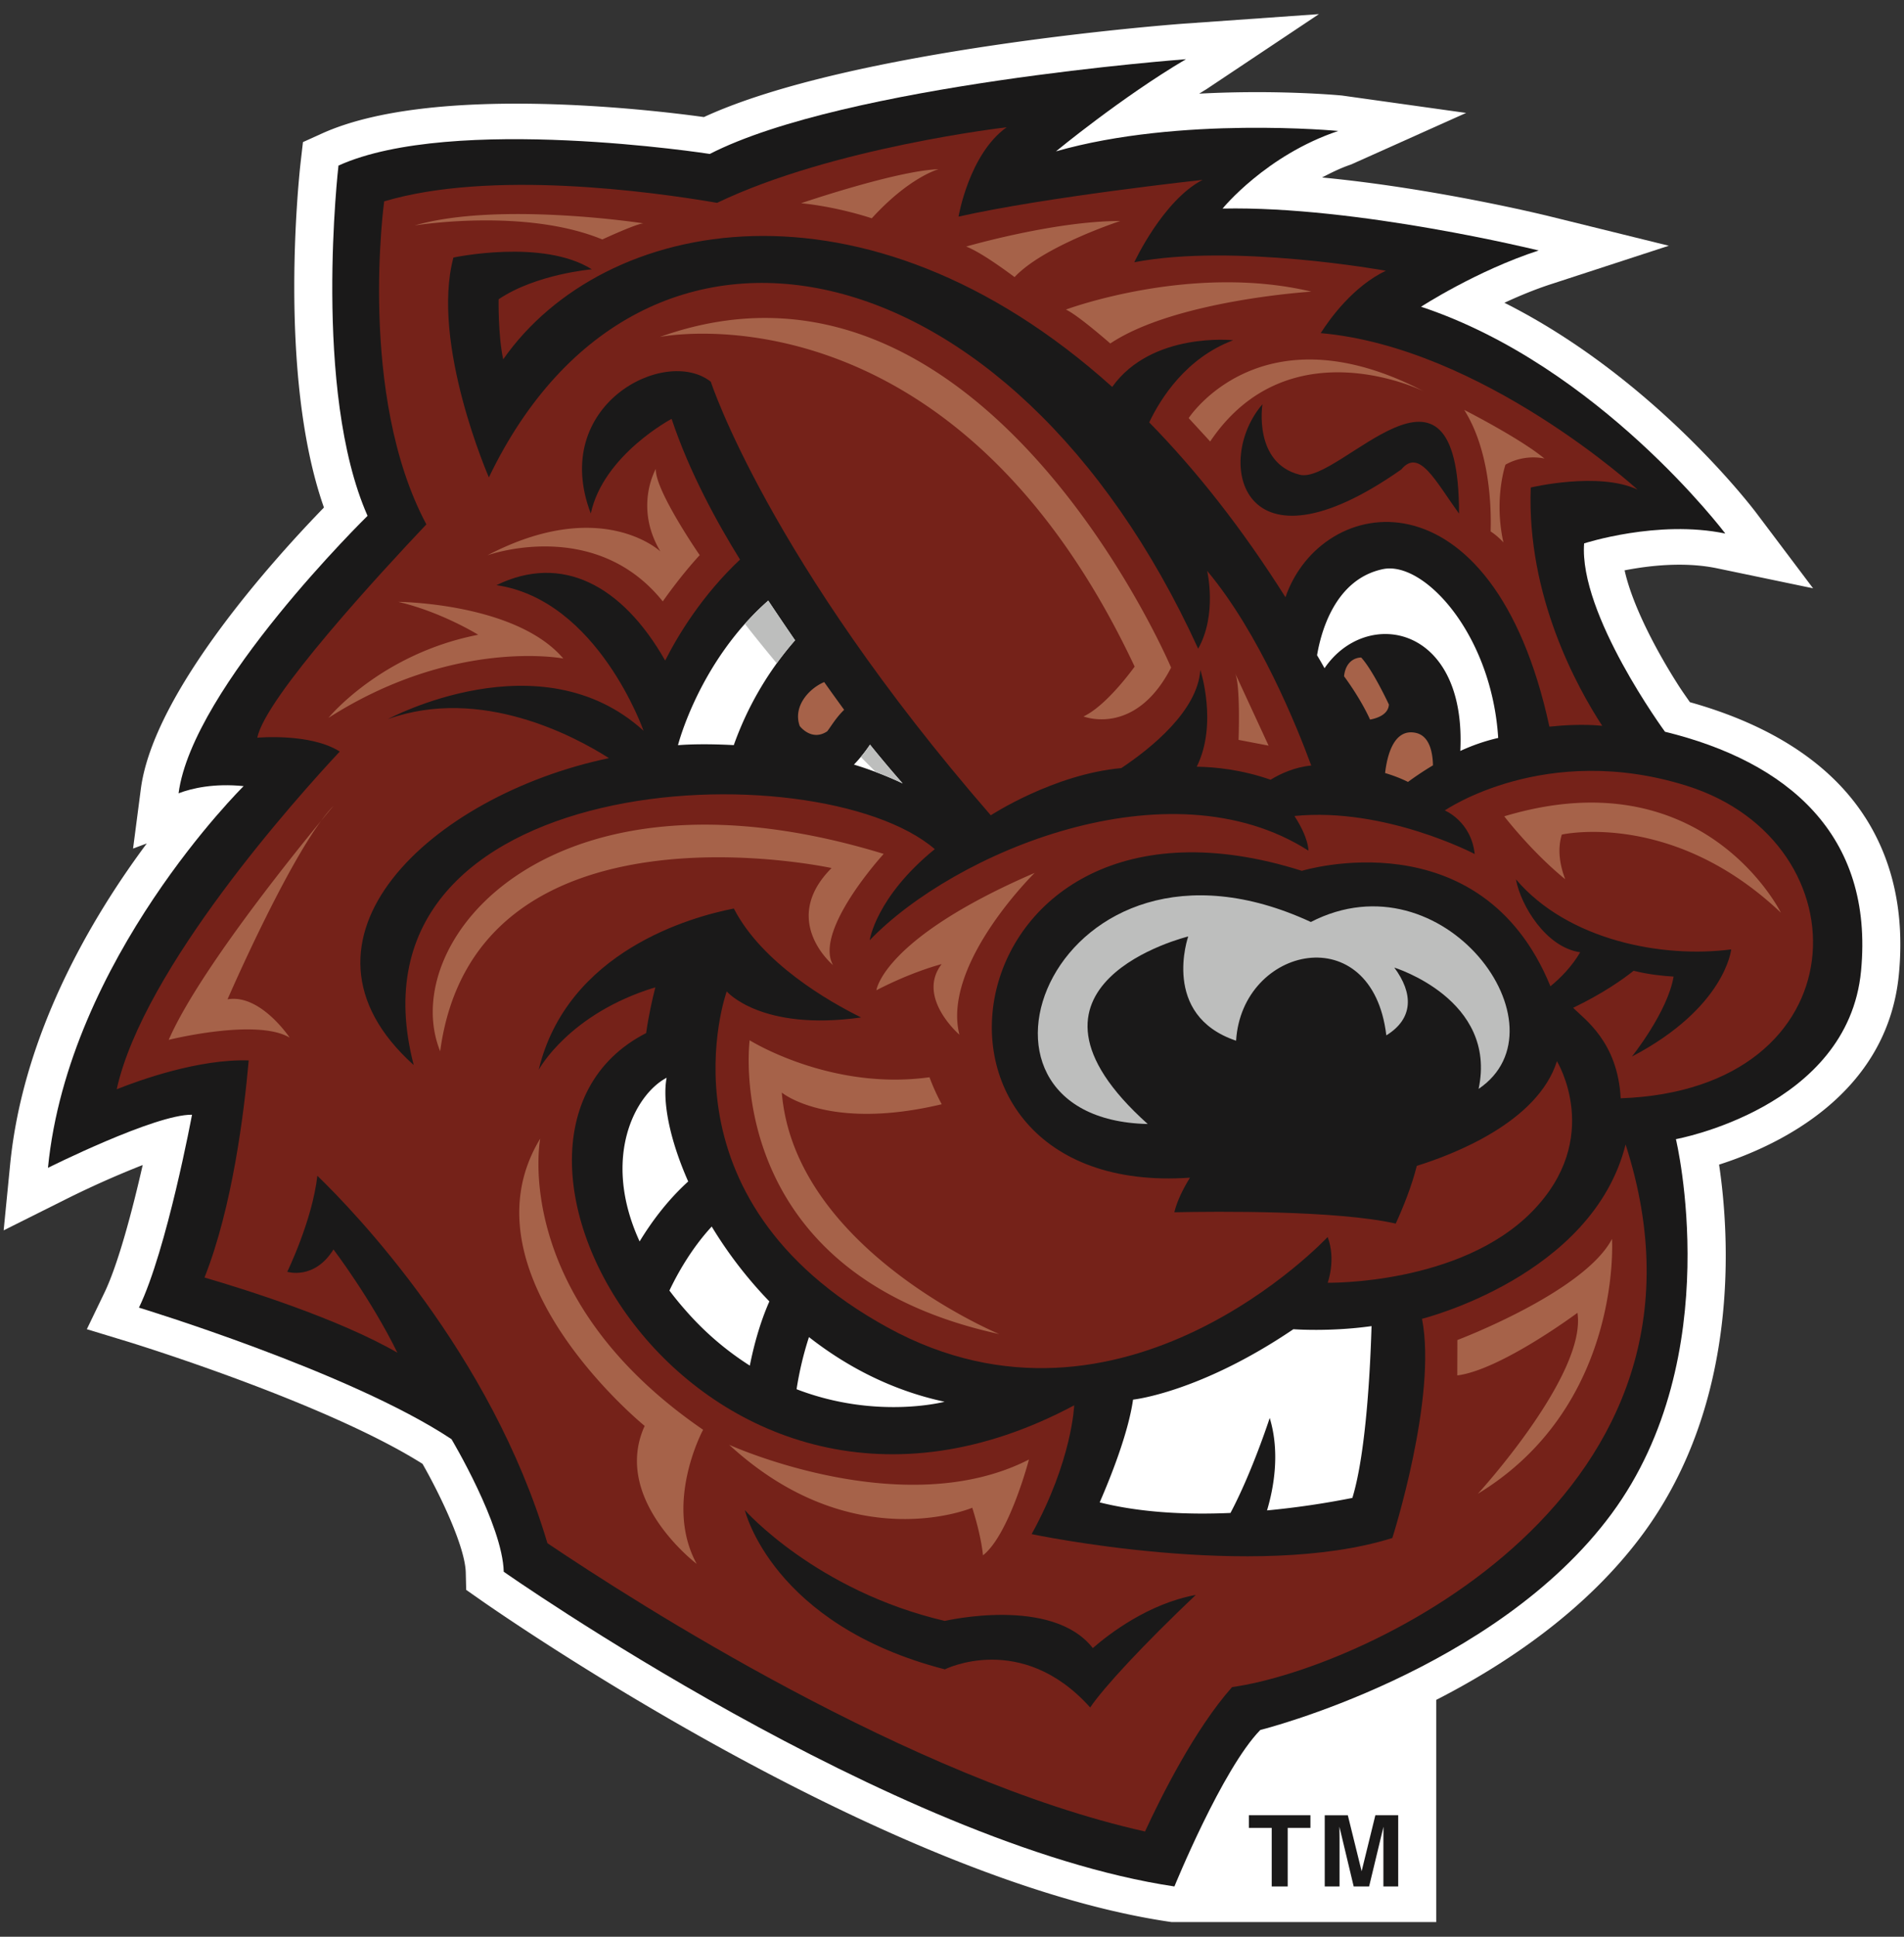
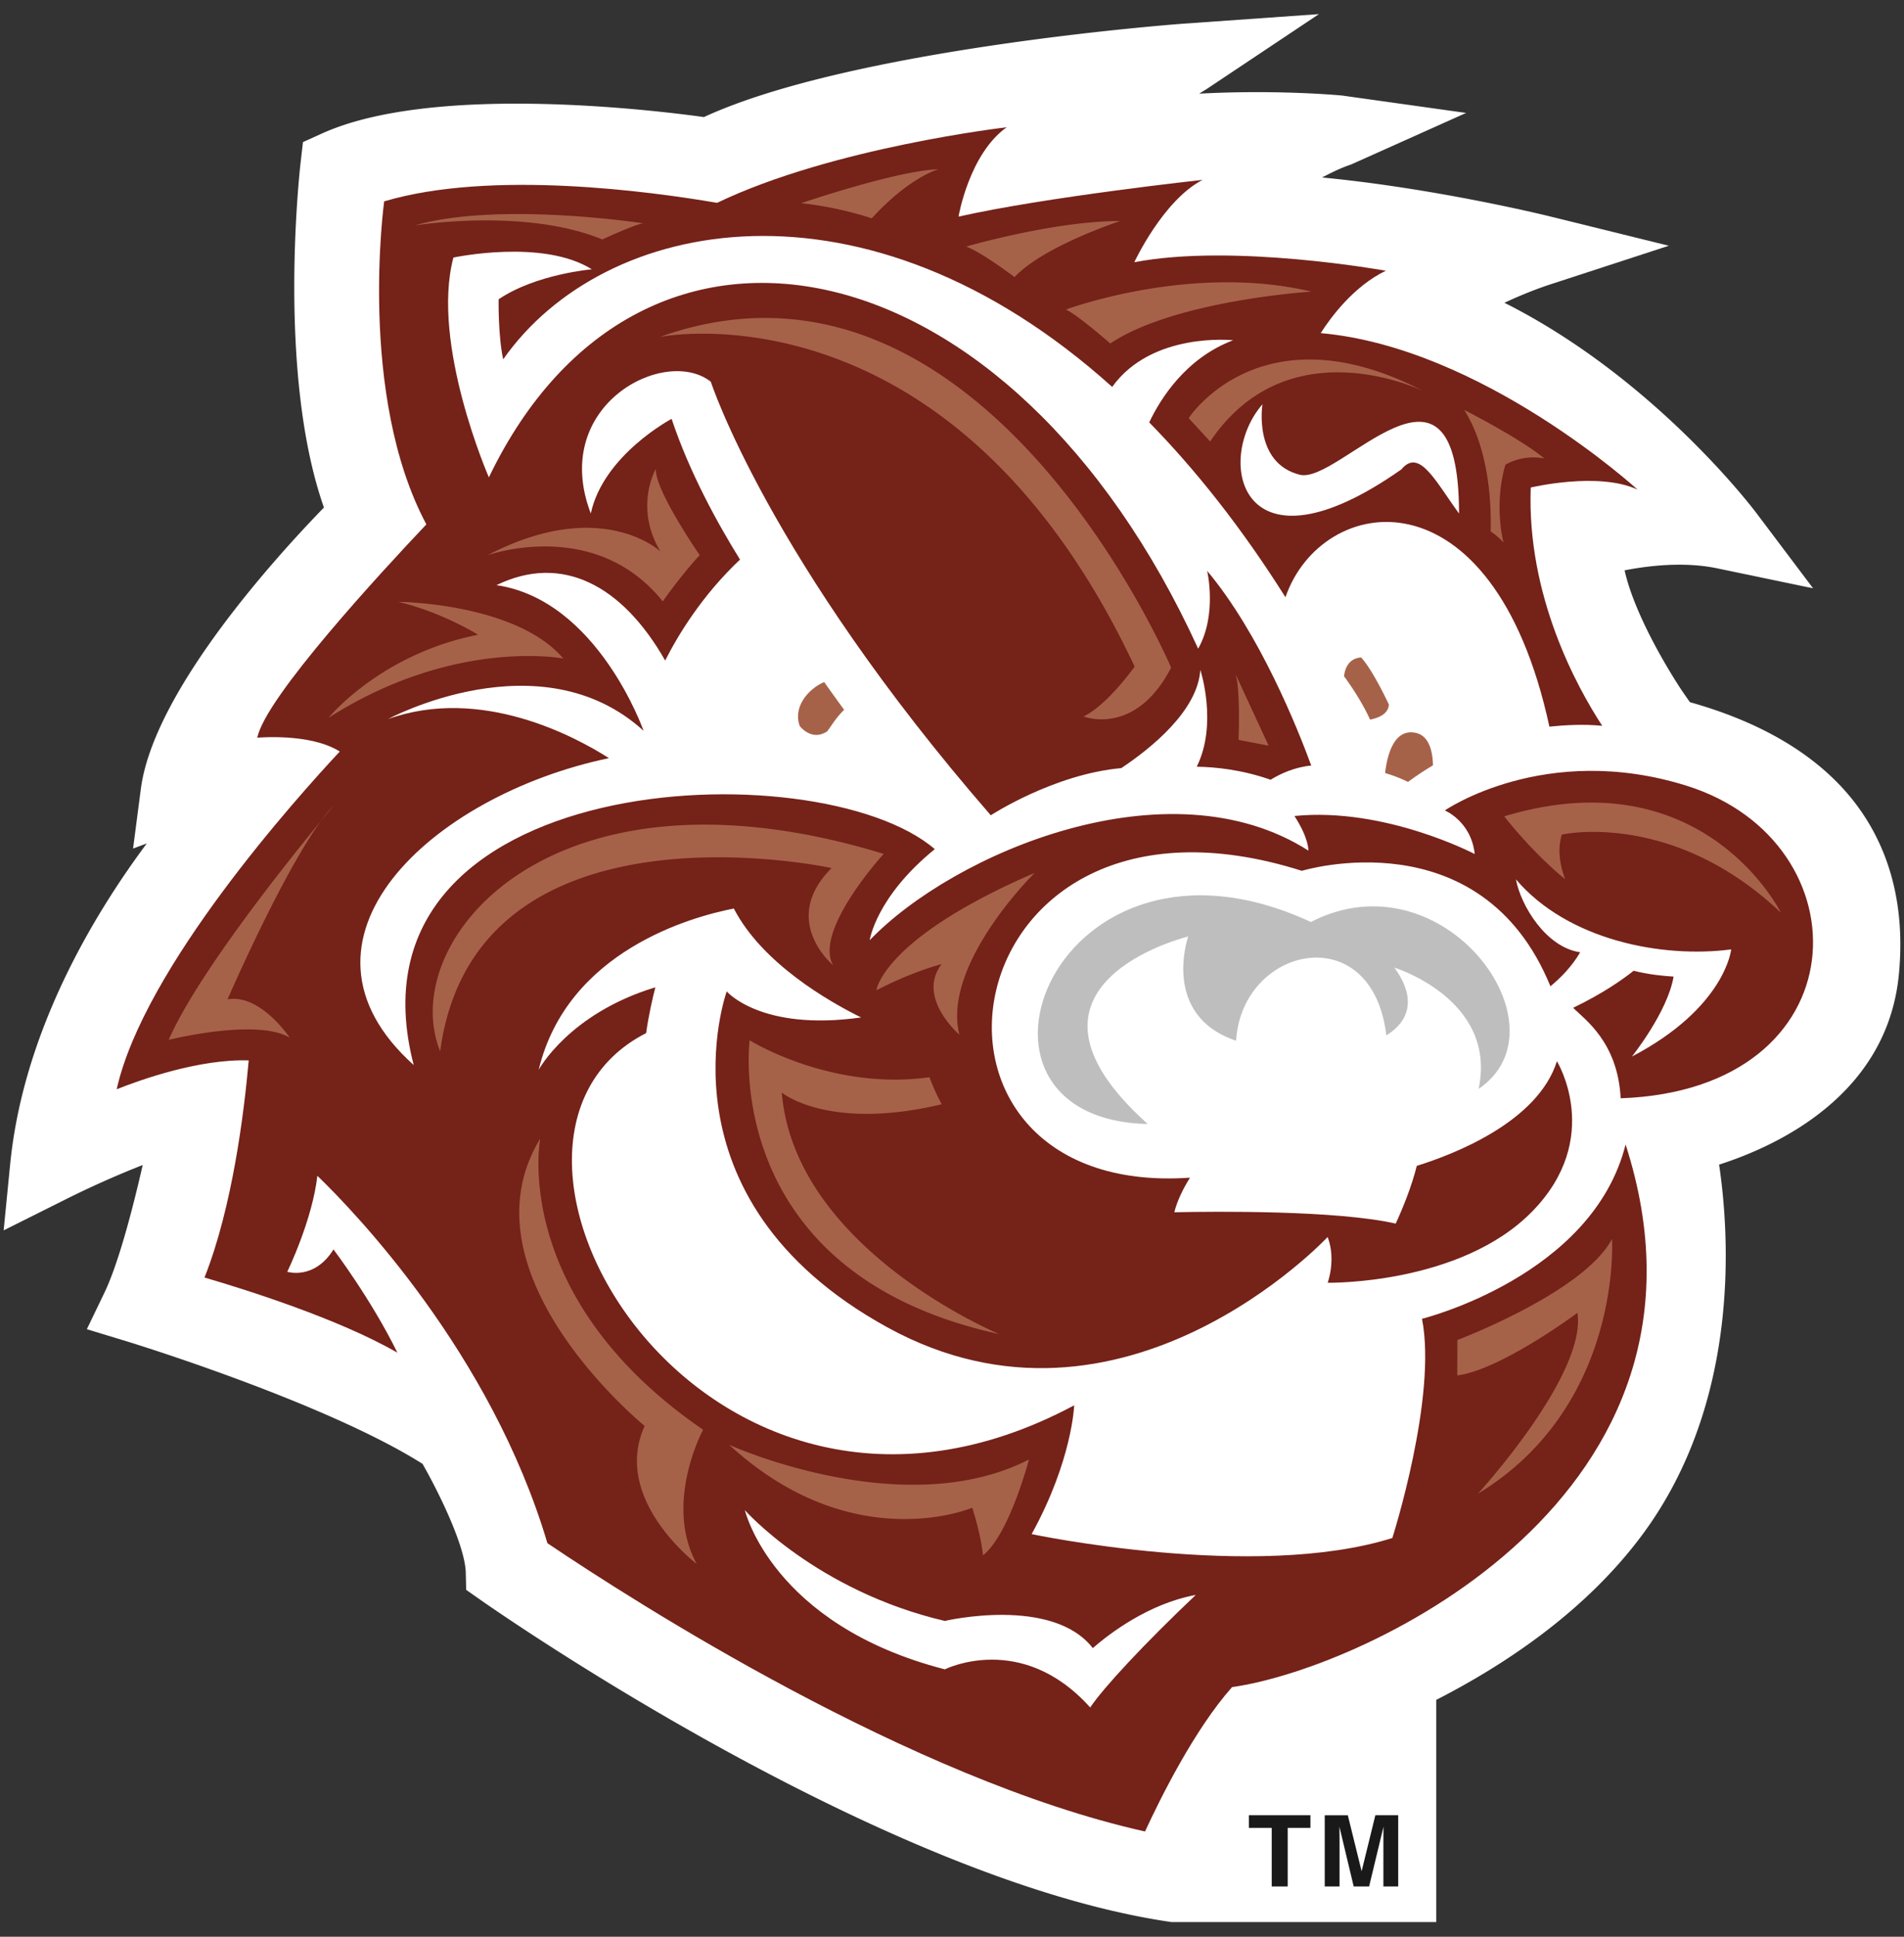
<svg xmlns="http://www.w3.org/2000/svg" width="120" height="122" viewBox="0 0 120 122">
  <rect x="0" y="0" width="120" height="122" fill="#333333" stroke="none" />
  <g fill="none" fill-rule="evenodd">
    <path d="M117.548 51.48c-2.16-3.37-5.926-5.815-11.041-7.248-.233-.334-.459-.65-.706-1.033-1.41-2.198-2.927-5.08-3.41-7.272 1.51-.294 3.748-.56 5.828-.128l6.05 1.26-3.574-4.743c-.298-.396-6.522-8.543-15.88-13.244.91-.42 1.912-.839 2.947-1.175l7.415-2.417-7.592-1.872c-.37-.09-7.176-1.748-14.262-2.428.574-.298 1.159-.594 1.826-.817l7.253-3.249-7.816-1.095c-.261-.026-4.15-.38-9.007-.119.147-.09.294-.185.44-.271l7.107-4.74-8.572.605c-.873.065-20.91 1.602-30.19 5.88-3.362-.464-17.12-2.109-24.074 1.036l-1.196.54-.143 1.237c-.067.571-1.5 13.368 1.465 21.783-2.94 3.024-10.732 11.544-11.54 17.727l-.49 3.756s.558-.209.865-.322C5.803 57.76 1.451 65.069.638 73.36L.23 77.503l3.92-1.959a59.87 59.87 0 0 1 4.844-2.157c-.638 2.802-1.539 6.236-2.42 8.06L5.473 83.73l2.547.774c.127.038 12.425 3.807 18.61 7.707 1.13 1.982 2.684 5.23 2.725 6.848l.026 1.09.932.653c1.02.715 25.167 17.535 43.328 20.245l.188.027h16.689v-13.994c4.497-2.301 9.518-5.694 13.034-10.463 6.16-8.358 5.45-18.848 4.794-23.255 3.682-1.179 10.604-4.386 11.332-11.993.366-3.82-.369-7.147-2.129-9.89" fill="#FFF" />
    <path fill="#1A1919" d="M78.71 114.347h3.88v.794h-1.433v3.691H80.15v-3.69h-1.44v-.795M85.817 117.873l.865-3.526h1.44v4.485h-.933V115.8l.003-.367.003-.364-.907 3.764h-.971l-.9-3.764c0 .086.001.207.004.364l.003.367v3.033h-.932v-4.485h1.455l.87 3.526" />
-     <path d="M99.84 34.23s4.635-1.509 8.898-.621c0 0-7.962-10.566-19.176-14.287 0 0 3.48-2.262 7.413-3.544 0 0-11.442-2.82-19.922-2.64 0 0 2.73-3.36 7.29-4.888 0 0-9.956-.953-17.79 1.284 0 0 4.135-3.413 8.19-5.804 0 0-21.46 1.59-30.008 5.967 0 0-16.213-2.519-23.402.733 0 0-1.65 14.189 1.832 22.064 0 0-11.04 10.806-11.91 17.476.854-.32 2.232-.638 4.1-.45 0 0-11.04 10.876-12.332 24.045 0 0 6.756-3.38 9.079-3.346 0 0-1.582 8.504-3.344 12.152 0 0 13.296 4.039 19.697 8.285 0 0 3.221 5.39 3.293 8.352 0 0 24.484 17.17 42.27 19.824 0 0 3.015-7.4 5.413-9.857 0 0 14.817-3.687 22.148-13.631 7.33-9.945 4.046-23.587 4.046-23.587s10.841-1.96 11.667-10.587c.825-8.625-4.682-13.202-12.356-15.076 0 0-5.439-7.41-5.096-11.864" fill="#1A1919" />
    <path d="M82.616 58.078C66.459 50.6 58.899 70.502 72.336 70.804c-9.831-8.805 2.552-11.814 2.552-11.814s-1.745 4.964 3.017 6.567c.364-5.978 8.585-7.788 9.468-.337 1.726-1.062 1.703-2.655.504-4.269 0 0 6.508 2 5.312 7.641 5.754-3.896-2.22-14.809-10.573-10.514" fill="#BDBEBD" />
    <path d="M100.981 45.72c-1.581-2.42-4.76-8.173-4.506-15.01 0 0 4.27-1.02 6.733.132 0 0-9.792-8.956-19.97-9.858.601-.944 2.06-2.95 4.106-3.93 0 0-9.611-1.74-15.855-.534 0 0 1.807-3.898 4.304-5.189 0 0-9.898 1.076-15.382 2.315 0 0 .666-3.95 3.036-5.629 0 0-10.962 1.262-18.251 4.76-4.209-.721-14.263-2.09-20.983-.093 0 0-1.688 12.205 2.659 20.348-2.795 2.95-10.173 10.926-10.654 13.438 0 0 3.337-.31 5.196.871-2.667 2.853-12.36 13.623-14.059 21.274 1.467-.584 5.183-1.918 8.32-1.817-.291 3.307-1.033 9.257-2.786 13.676 2.6.76 8.454 2.6 12.156 4.734-1.658-3.38-4.027-6.503-4.027-6.503-1.212 1.95-2.914 1.408-2.914 1.408s1.582-3.243 1.897-6.049c2.338 2.257 10.943 11.174 14.5 23.145 5.526 3.722 22.923 14.871 37.664 18.161.986-2.135 3.126-6.441 5.487-9.096 8.43-1.183 31.928-12.103 24.801-34.18-2.088 8.32-12.831 10.98-12.831 10.98.97 4.94-1.87 13.808-1.87 13.808-8.675 2.729-22.733-.245-22.733-.245 2.559-4.638 2.682-8.113 2.682-8.113-23.44 12.516-40.237-16.672-26.979-23.447.16-1.119.394-2.153.582-2.885-5.46 1.658-7.354 5.2-7.354 5.2 1.803-7.487 9.624-9.64 12.3-10.162 1.778 3.442 5.966 5.846 8.02 6.861-6.314.891-8.469-1.64-8.469-1.64s-4.696 13.02 10.132 21.165c14.829 8.143 27.742-5.694 27.742-5.694.544 1.424.002 2.882.002 2.882s8.343.146 12.883-4.483c4.54-4.63 1.566-9.473 1.566-9.473-1.212 3.845-6.547 5.883-8.832 6.592-.326 1.309-.884 2.669-1.328 3.637-3.698-.84-11.315-.77-13.953-.714.177-.735.57-1.508.986-2.178-19.523 1.352-15.389-26.44 7.049-19.33 0 0 11.28-3.45 15.668 7.273.632-.517 1.349-1.239 1.876-2.142-2.157-.31-3.744-2.942-4.05-4.593 3.284 3.851 9.243 4.98 13.567 4.412 0 0-.36 3.66-6.257 6.75 0 0 2.255-2.813 2.626-5.038-.588-.033-1.562-.123-2.518-.367-.68.543-1.926 1.425-3.811 2.334.706.718 2.81 2.135 2.995 5.7 15.244-.547 15.509-16.123 4.17-19.684-8.942-2.807-15.255 1.552-15.255 1.552s1.664.678 1.885 2.745c0 0-5.657-2.969-11.361-2.395.917 1.406.88 2.18.88 2.18-8.797-5.612-22.333.116-27.65 5.645 0 0 .386-2.717 4.102-5.738-7.37-6.35-37.703-5.1-32.84 13.601-8.763-7.869 1.11-16.996 12.305-19.333-2.11-1.347-8.054-4.562-13.928-2.461 0 0 9.607-5.176 16.108.735 0 0-2.884-8.234-9.269-9.171 4.107-2.002 7.918-.021 10.632 4.749.815-1.611 2.329-4.111 4.718-6.36-1.41-2.268-3.189-5.49-4.312-8.864 0 0-4.294 2.266-5.094 5.96-2.605-6.821 4.678-10.574 7.564-8.3 0 0 3.62 11.175 17.646 27.312 0 0 3.963-2.59 8.227-2.973 1.9-1.269 4.811-3.617 4.98-6.187 0 0 1.115 3.398-.227 6.1 1.146.015 2.823.18 4.655.82.62-.38 1.52-.796 2.562-.894-.868-2.363-3.255-8.32-6.561-12.264 0 0 .65 2.747-.566 4.903-11.778-25.78-35.122-30.717-44.703-10.792 0 0-3.679-8.42-2.235-13.846 0 0 5.63-1.205 8.724.74 0 0-3.518.297-5.875 1.888 0 0-.041 2.245.288 3.784 6.319-9.027 22.814-12.257 38.383 1.737 2.5-3.494 7.622-2.94 7.622-2.94-2.973 1.122-4.572 3.665-5.289 5.174 2.941 3 5.83 6.643 8.587 11.013 2.264-6.563 13.062-8.345 16.635 8.153.915-.096 2.163-.17 3.329-.053zM46.946 95.13s4.492 5.082 12.6 6.976c0 0 6.76-1.585 9.328 1.711 1.038-.903 3.507-2.798 6.49-3.349-3.29 3.121-5.81 5.834-6.655 7.09-4.329-4.828-9.16-2.402-9.16-2.402-10.899-2.807-12.603-10.026-12.603-10.026zM88.32 29.57c-10.113 7.101-11.836-.541-8.754-4.104 0 0-.597 3.7 2.356 4.44 2.506.628 10.033-9.327 10.034 2.444-1.504-2.067-2.506-4.144-3.636-2.78z" fill="#752219" />
    <path d="M50.406 45.738s.743.989 1.73.329c.227-.286.53-.834 1.066-1.354-.421-.577-.844-1.164-1.257-1.748-.99.42-1.984 1.56-1.54 2.773M89.216 46.162c-1.396-.286-1.8 1.489-1.92 2.534.484.144.975.326 1.443.56.372-.275.917-.653 1.575-1.046-.021-.878-.24-1.871-1.098-2.048M85.789 41.419s-.946-.041-1.08 1.182c0 0 .994 1.31 1.64 2.728.475-.09 1.145-.325 1.187-.947 0 0-1.004-2.162-1.747-2.963M27.742 66.224C29.946 49.803 52.41 54.68 52.41 54.68c-3.296 3.306.094 6.116.094 6.116-1.234-2.185 3.192-7.007 3.192-7.007-21.028-6.44-30.742 5.533-27.953 12.435M55.236 62.378s.387-3.254 9.974-7.392c0 0-5.862 5.746-4.744 10.19 0 0-2.731-2.346-1.118-4.444 0 0-1.798.446-4.112 1.646M47.247 65.528S45.329 80.19 62.976 84.036c0 0-12.89-5.338-13.703-15.212 0 0 2.918 2.44 10.08.735a13.56 13.56 0 0 1-.772-1.7c-6.241.865-11.334-2.33-11.334-2.33M94.806 51.422s1.718 2.238 3.843 3.964c-.294-.766-.527-1.806-.215-2.814 0 0 6.948-1.577 13.807 4.92 0 0-4.857-9.853-17.435-6.07M41.59 21.225S59.976 17.48 71.511 41.99c0 0-1.728 2.44-3.222 3.141 0 0 3.265 1.298 5.52-3.078 0 0-11.915-28.075-32.22-20.828M59.153 10.659c-2.655.091-8.667 2.144-8.667 2.144s1.998.155 4.459.947c2.38-2.609 4.208-3.091 4.208-3.091M70.6 13.923c-4.127-.01-9.704 1.607-9.704 1.607.772.305 1.965 1.119 3.048 1.925 1.826-1.955 6.657-3.532 6.657-3.532M67.178 19.501s7.875-2.94 15.471-1.13c0 0-8.576.533-12.673 3.266 0 0-2.048-1.8-2.798-2.136M74.917 26.337s4.553-7.022 14.8-1.695c0 0-8.488-4.192-13.445 3.168l-1.355-1.473M92.282 25.82c1.646 2.608 1.71 6.238 1.665 7.656.315.205.584.449.806.692-.614-2.756.13-4.898.13-4.898 1.255-.706 2.458-.383 2.458-.383-1.529-1.272-5.06-3.067-5.06-3.067M77.834 42.387l2.119 4.582-1.892-.362s.133-3.48-.227-4.22M45.96 91.013s10.963 4.98 18.89.926c0 0-1.242 4.731-2.898 6.035 0 0-.081-1.125-.676-2.998 0 0-7.521 3.2-15.317-3.963M91.85 84.412s7.99-3.014 9.746-6.368c0 0 .672 10.5-8.45 16.049 0 0 6.87-7.503 6.272-11.394 0 0-4.832 3.597-7.573 3.942l.006-2.229M34.048 71.724s-1.942 9.958 10.265 18.34c0 0-2.5 4.618-.403 8.45 0 0-5.381-4.07-3.28-8.692 0 0-11.772-9.573-6.582-18.098M37.962 15.084s2.117-.982 2.587-1.015c0 0-9.105-1.402-14.414.133 0 0 6.934-1.134 11.827.882M30.722 34.979s6.762-2.444 11.05 2.905c0 0 1.069-1.55 2.327-2.914 0 0-2.843-4.11-2.764-5.433 0 0-1.394 2.387.287 5.2 0 0-3.716-3.505-10.9.242M25.097 37.912s7.405.054 10.406 3.57c0 0-6.867-1.33-14.801 3.738 0 0 3.286-4.035 9.436-5.235 0 0-2.309-1.436-5.041-2.073M21.025 50.758S12.85 60.41 10.633 65.503c0 0 5.539-1.381 7.622-.142 0 0-1.84-2.768-3.914-2.412 0 0 4.19-9.665 6.684-12.191" fill="#A66249" />
-     <path d="M42.013 67.891c-2.015 1.066-4.107 5.074-1.701 10.311.74-1.22 1.757-2.596 3.062-3.778-1.169-2.642-1.64-5.038-1.36-6.533M48.49 81.98a26.697 26.697 0 0 1-3.634-4.717c-1.291 1.397-2.178 3.004-2.666 4.033.317.419.66.842 1.038 1.268a18.641 18.641 0 0 0 4.03 3.46c.239-1.209.626-2.676 1.231-4.044M59.532 88.299c-3.292-.706-6.147-2.194-8.547-4.073a21.122 21.122 0 0 0-.781 3.284c5.03 1.935 9.328.789 9.328.789M48.418 37.834c-4.36 3.833-5.688 9.108-5.688 9.108.738-.063 1.978-.088 3.517-.005a20.482 20.482 0 0 1 3.862-6.604 221.91 221.91 0 0 1-1.691-2.499M87.16 35.851c-3.025.634-3.908 3.972-4.152 5.426.125.206.286.483.471.816 2.625-3.863 8.948-2.765 8.558 5.211a12.19 12.19 0 0 1 2.387-.82c-.412-6.543-4.68-11.172-7.265-10.633M81.516 83.73c-5.907 3.998-10.105 4.436-10.105 4.436-.303 2.115-1.412 4.888-2.103 6.473 2.645.662 5.566.782 8.243.665 1.373-2.586 2.473-5.984 2.473-5.984.671 2.206.238 4.463-.17 5.825a53.226 53.226 0 0 0 5.38-.788c.89-2.9 1.14-8.485 1.208-10.822-2.637.371-4.926.195-4.926.195M54.832 46.907a9.017 9.017 0 0 1-1.013 1.257c.986.301 2.02.688 3.067 1.183a74.684 74.684 0 0 1-2.054-2.44" fill="#FFF" />
-     <path d="M46.946 39.3c.688.875 1.36 1.703 2.008 2.483.35-.482.732-.968 1.155-1.45a221.91 221.91 0 0 1-1.691-2.499c-.536.471-1.025.964-1.472 1.466M55.199 48.636c.555.208 1.118.442 1.687.711a74.684 74.684 0 0 1-2.054-2.44c-.16.242-.356.502-.58.772.334.343.651.661.947.957" fill="#BDBEBD" />
  </g>
</svg>